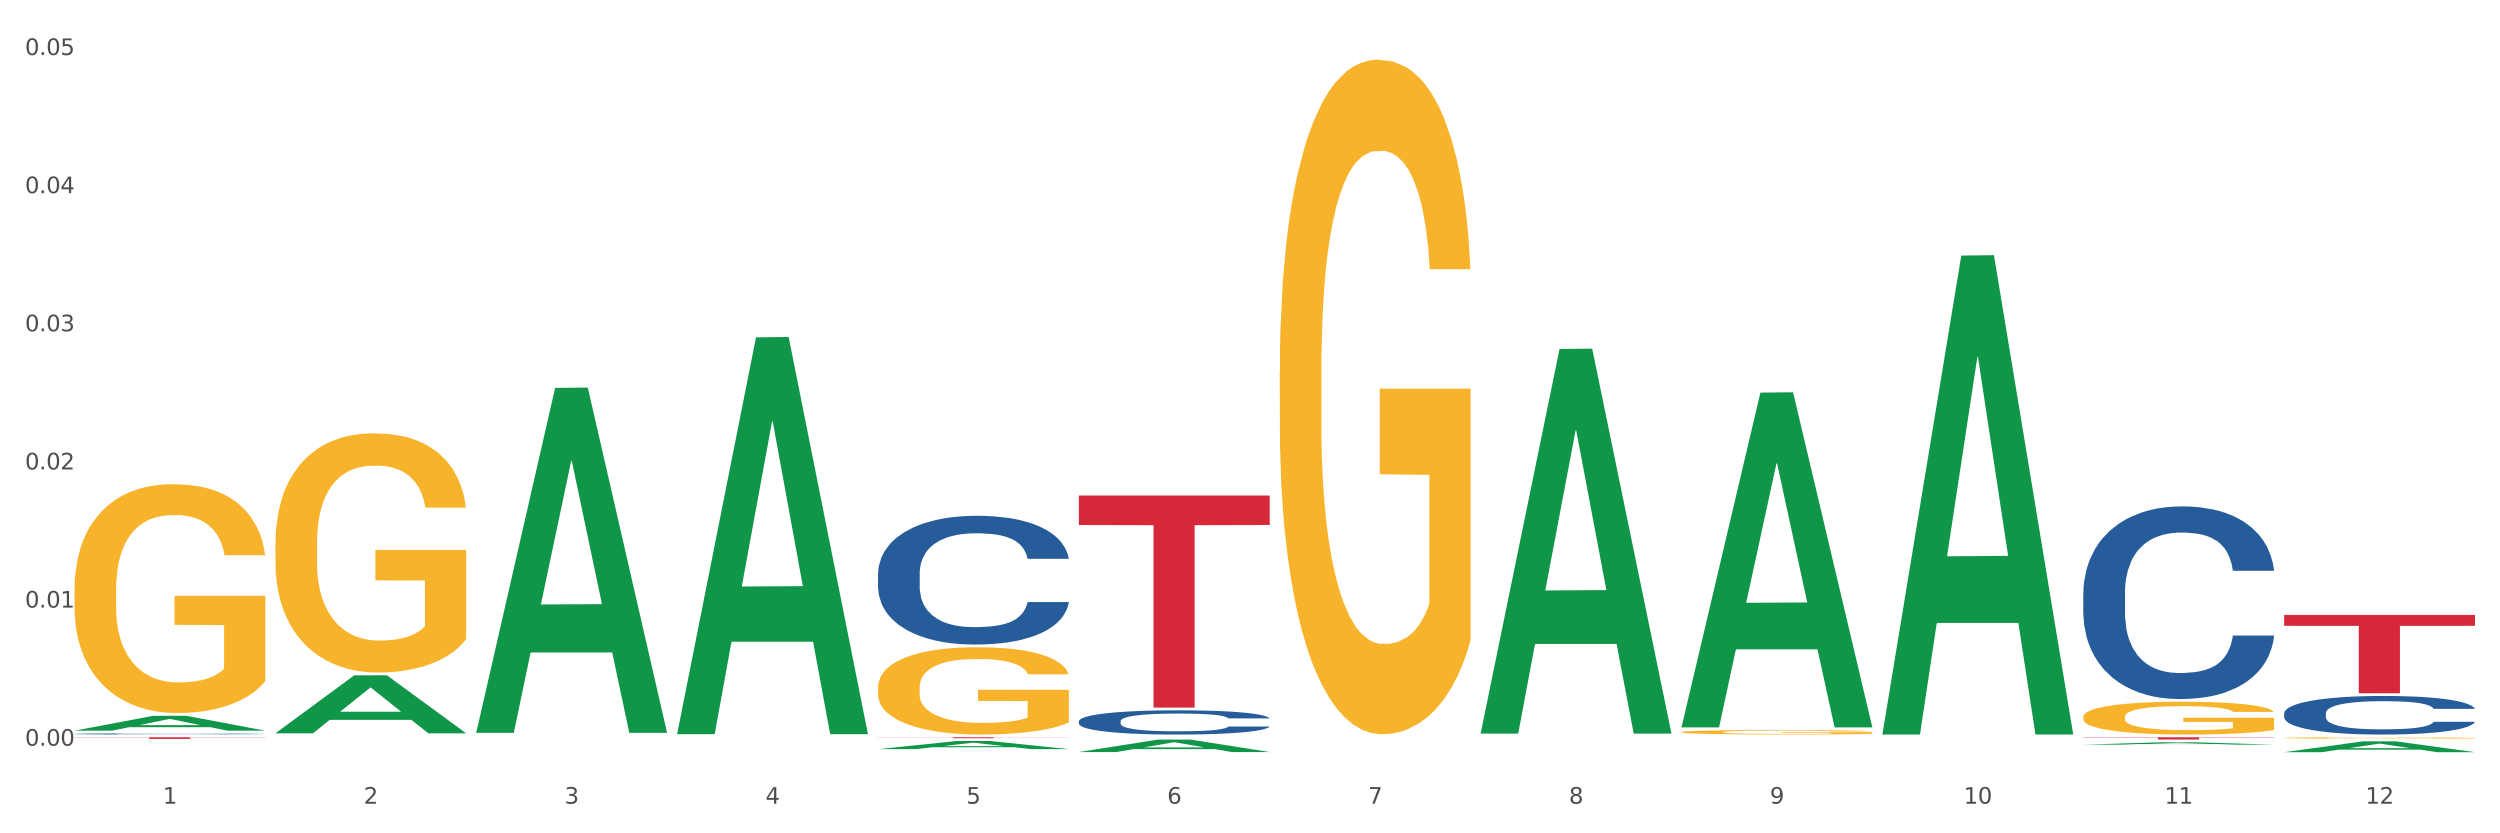
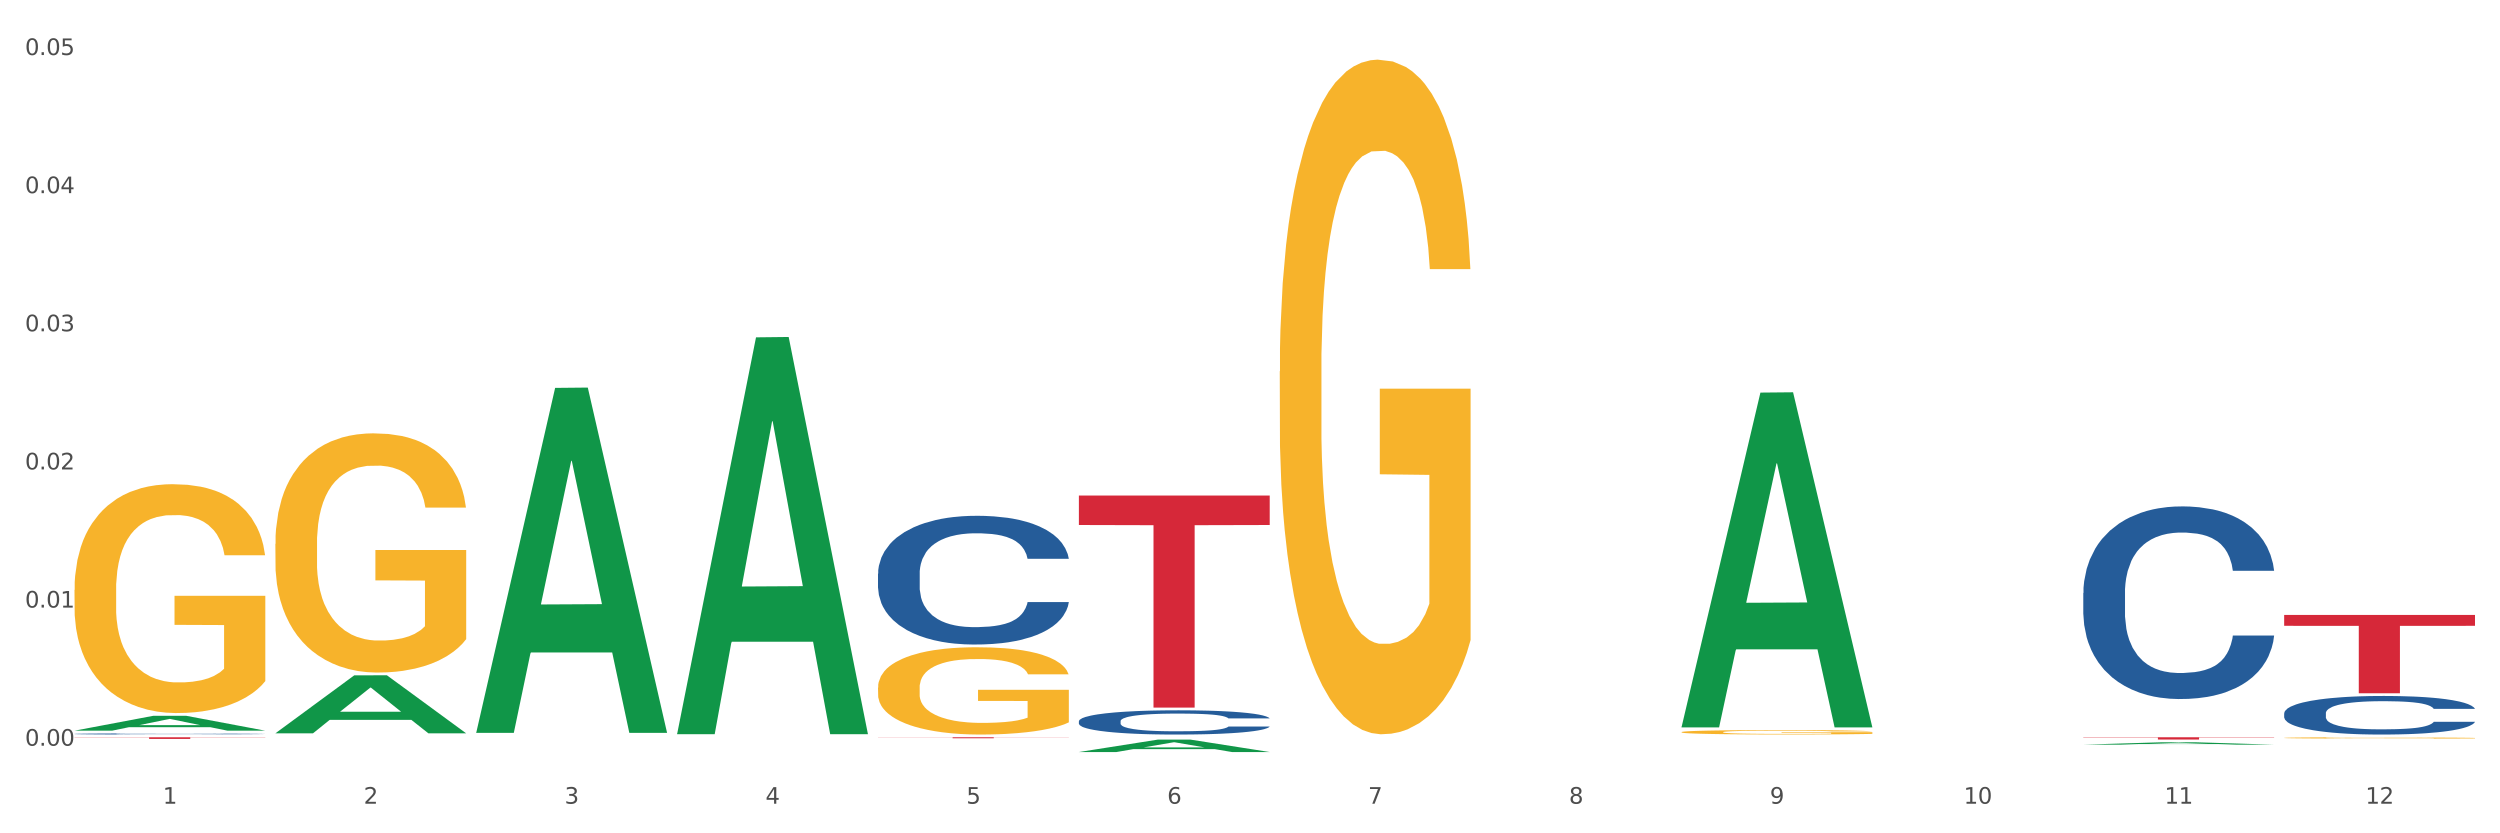
<svg xmlns="http://www.w3.org/2000/svg" xmlns:xlink="http://www.w3.org/1999/xlink" width="1080pt" height="360pt" viewBox="0 0 1080 360" version="1.1">
  <rect x="0" y="0" width="1080" height="360" fill="#333333" stroke="none" />
  <defs>
    <style type="text/css">*{stroke-linejoin: round; stroke-linecap: butt}</style>
  </defs>
  <g id="figure_1">
    <g id="patch_1">
      <path d="M 0 360  L 1080 360  L 1080 0  L 0 0  z " style="fill: #ffffff; stroke: #ffffff; stroke-linejoin: miter" />
    </g>
    <g id="axes_1">
      <g id="matplotlib.axis_1">
        <g id="xtick_1">
          <g id="text_1">
            <g style="fill: #4d4d4d" transform="translate(70.342 347.204) scale(0.096 -0.096)">
              <defs>
                <path id="DejaVuSans-31" d="M 794 531  L 1825 531  L 1825 4091  L 703 3866  L 703 4441  L 1819 4666  L 2450 4666  L 2450 531  L 3481 531  L 3481 0  L 794 0  L 794 531  z " transform="scale(0.016)" />
              </defs>
              <use xlink:href="#DejaVuSans-31" />
            </g>
          </g>
        </g>
        <g id="xtick_2">
          <g id="text_2">
            <g style="fill: #4d4d4d" transform="translate(157.122 347.204) scale(0.096 -0.096)">
              <defs>
                <path id="DejaVuSans-32" d="M 1228 531  L 3431 531  L 3431 0  L 469 0  L 469 531  Q 828 903 1448 1529  Q 2069 2156 2228 2338  Q 2531 2678 2651 2914  Q 2772 3150 2772 3378  Q 2772 3750 2511 3984  Q 2250 4219 1831 4219  Q 1534 4219 1204 4116  Q 875 4013 500 3803  L 500 4441  Q 881 4594 1212 4672  Q 1544 4750 1819 4750  Q 2544 4750 2975 4387  Q 3406 4025 3406 3419  Q 3406 3131 3298 2873  Q 3191 2616 2906 2266  Q 2828 2175 2409 1742  Q 1991 1309 1228 531  z " transform="scale(0.016)" />
              </defs>
              <use xlink:href="#DejaVuSans-32" />
            </g>
          </g>
        </g>
        <g id="xtick_3">
          <g id="text_3">
            <g style="fill: #4d4d4d" transform="translate(243.902 347.204) scale(0.096 -0.096)">
              <defs>
                <path id="DejaVuSans-33" d="M 2597 2516  Q 3050 2419 3304 2112  Q 3559 1806 3559 1356  Q 3559 666 3084 287  Q 2609 -91 1734 -91  Q 1441 -91 1130 -33  Q 819 25 488 141  L 488 750  Q 750 597 1062 519  Q 1375 441 1716 441  Q 2309 441 2620 675  Q 2931 909 2931 1356  Q 2931 1769 2642 2001  Q 2353 2234 1838 2234  L 1294 2234  L 1294 2753  L 1863 2753  Q 2328 2753 2575 2939  Q 2822 3125 2822 3475  Q 2822 3834 2567 4026  Q 2313 4219 1838 4219  Q 1578 4219 1281 4162  Q 984 4106 628 3988  L 628 4550  Q 988 4650 1302 4700  Q 1616 4750 1894 4750  Q 2613 4750 3031 4423  Q 3450 4097 3450 3541  Q 3450 3153 3228 2886  Q 3006 2619 2597 2516  z " transform="scale(0.016)" />
              </defs>
              <use xlink:href="#DejaVuSans-33" />
            </g>
          </g>
        </g>
        <g id="xtick_4">
          <g id="text_4">
            <g style="fill: #4d4d4d" transform="translate(330.683 347.204) scale(0.096 -0.096)">
              <defs>
                <path id="DejaVuSans-34" d="M 2419 4116  L 825 1625  L 2419 1625  L 2419 4116  z M 2253 4666  L 3047 4666  L 3047 1625  L 3713 1625  L 3713 1100  L 3047 1100  L 3047 0  L 2419 0  L 2419 1100  L 313 1100  L 313 1709  L 2253 4666  z " transform="scale(0.016)" />
              </defs>
              <use xlink:href="#DejaVuSans-34" />
            </g>
          </g>
        </g>
        <g id="xtick_5">
          <g id="text_5">
            <g style="fill: #4d4d4d" transform="translate(417.463 347.204) scale(0.096 -0.096)">
              <defs>
                <path id="DejaVuSans-35" d="M 691 4666  L 3169 4666  L 3169 4134  L 1269 4134  L 1269 2991  Q 1406 3038 1543 3061  Q 1681 3084 1819 3084  Q 2600 3084 3056 2656  Q 3513 2228 3513 1497  Q 3513 744 3044 326  Q 2575 -91 1722 -91  Q 1428 -91 1123 -41  Q 819 9 494 109  L 494 744  Q 775 591 1075 516  Q 1375 441 1709 441  Q 2250 441 2565 725  Q 2881 1009 2881 1497  Q 2881 1984 2565 2268  Q 2250 2553 1709 2553  Q 1456 2553 1204 2497  Q 953 2441 691 2322  L 691 4666  z " transform="scale(0.016)" />
              </defs>
              <use xlink:href="#DejaVuSans-35" />
            </g>
          </g>
        </g>
        <g id="xtick_6">
          <g id="text_6">
            <g style="fill: #4d4d4d" transform="translate(504.243 347.204) scale(0.096 -0.096)">
              <defs>
                <path id="DejaVuSans-36" d="M 2113 2584  Q 1688 2584 1439 2293  Q 1191 2003 1191 1497  Q 1191 994 1439 701  Q 1688 409 2113 409  Q 2538 409 2786 701  Q 3034 994 3034 1497  Q 3034 2003 2786 2293  Q 2538 2584 2113 2584  z M 3366 4563  L 3366 3988  Q 3128 4100 2886 4159  Q 2644 4219 2406 4219  Q 1781 4219 1451 3797  Q 1122 3375 1075 2522  Q 1259 2794 1537 2939  Q 1816 3084 2150 3084  Q 2853 3084 3261 2657  Q 3669 2231 3669 1497  Q 3669 778 3244 343  Q 2819 -91 2113 -91  Q 1303 -91 875 529  Q 447 1150 447 2328  Q 447 3434 972 4092  Q 1497 4750 2381 4750  Q 2619 4750 2861 4703  Q 3103 4656 3366 4563  z " transform="scale(0.016)" />
              </defs>
              <use xlink:href="#DejaVuSans-36" />
            </g>
          </g>
        </g>
        <g id="xtick_7">
          <g id="text_7">
            <g style="fill: #4d4d4d" transform="translate(591.024 347.204) scale(0.096 -0.096)">
              <defs>
                <path id="DejaVuSans-37" d="M 525 4666  L 3525 4666  L 3525 4397  L 1831 0  L 1172 0  L 2766 4134  L 525 4134  L 525 4666  z " transform="scale(0.016)" />
              </defs>
              <use xlink:href="#DejaVuSans-37" />
            </g>
          </g>
        </g>
        <g id="xtick_8">
          <g id="text_8">
            <g style="fill: #4d4d4d" transform="translate(677.804 347.204) scale(0.096 -0.096)">
              <defs>
                <path id="DejaVuSans-38" d="M 2034 2216  Q 1584 2216 1326 1975  Q 1069 1734 1069 1313  Q 1069 891 1326 650  Q 1584 409 2034 409  Q 2484 409 2743 651  Q 3003 894 3003 1313  Q 3003 1734 2745 1975  Q 2488 2216 2034 2216  z M 1403 2484  Q 997 2584 770 2862  Q 544 3141 544 3541  Q 544 4100 942 4425  Q 1341 4750 2034 4750  Q 2731 4750 3128 4425  Q 3525 4100 3525 3541  Q 3525 3141 3298 2862  Q 3072 2584 2669 2484  Q 3125 2378 3379 2068  Q 3634 1759 3634 1313  Q 3634 634 3220 271  Q 2806 -91 2034 -91  Q 1263 -91 848 271  Q 434 634 434 1313  Q 434 1759 690 2068  Q 947 2378 1403 2484  z M 1172 3481  Q 1172 3119 1398 2916  Q 1625 2713 2034 2713  Q 2441 2713 2670 2916  Q 2900 3119 2900 3481  Q 2900 3844 2670 4047  Q 2441 4250 2034 4250  Q 1625 4250 1398 4047  Q 1172 3844 1172 3481  z " transform="scale(0.016)" />
              </defs>
              <use xlink:href="#DejaVuSans-38" />
            </g>
          </g>
        </g>
        <g id="xtick_9">
          <g id="text_9">
            <g style="fill: #4d4d4d" transform="translate(764.584 347.204) scale(0.096 -0.096)">
              <defs>
                <path id="DejaVuSans-39" d="M 703 97  L 703 672  Q 941 559 1184 500  Q 1428 441 1663 441  Q 2288 441 2617 861  Q 2947 1281 2994 2138  Q 2813 1869 2534 1725  Q 2256 1581 1919 1581  Q 1219 1581 811 2004  Q 403 2428 403 3163  Q 403 3881 828 4315  Q 1253 4750 1959 4750  Q 2769 4750 3195 4129  Q 3622 3509 3622 2328  Q 3622 1225 3098 567  Q 2575 -91 1691 -91  Q 1453 -91 1209 -44  Q 966 3 703 97  z M 1959 2075  Q 2384 2075 2632 2365  Q 2881 2656 2881 3163  Q 2881 3666 2632 3958  Q 2384 4250 1959 4250  Q 1534 4250 1286 3958  Q 1038 3666 1038 3163  Q 1038 2656 1286 2365  Q 1534 2075 1959 2075  z " transform="scale(0.016)" />
              </defs>
              <use xlink:href="#DejaVuSans-39" />
            </g>
          </g>
        </g>
        <g id="xtick_10">
          <g id="text_10">
            <g style="fill: #4d4d4d" transform="translate(848.311 347.204) scale(0.096 -0.096)">
              <defs>
                <path id="DejaVuSans-30" d="M 2034 4250  Q 1547 4250 1301 3770  Q 1056 3291 1056 2328  Q 1056 1369 1301 889  Q 1547 409 2034 409  Q 2525 409 2770 889  Q 3016 1369 3016 2328  Q 3016 3291 2770 3770  Q 2525 4250 2034 4250  z M 2034 4750  Q 2819 4750 3233 4129  Q 3647 3509 3647 2328  Q 3647 1150 3233 529  Q 2819 -91 2034 -91  Q 1250 -91 836 529  Q 422 1150 422 2328  Q 422 3509 836 4129  Q 1250 4750 2034 4750  z " transform="scale(0.016)" />
              </defs>
              <use xlink:href="#DejaVuSans-31" />
              <use xlink:href="#DejaVuSans-30" transform="translate(63.623 0)" />
            </g>
          </g>
        </g>
        <g id="xtick_11">
          <g id="text_11">
            <g style="fill: #4d4d4d" transform="translate(935.091 347.204) scale(0.096 -0.096)">
              <use xlink:href="#DejaVuSans-31" />
              <use xlink:href="#DejaVuSans-31" transform="translate(63.623 0)" />
            </g>
          </g>
        </g>
        <g id="xtick_12">
          <g id="text_12">
            <g style="fill: #4d4d4d" transform="translate(1021.871 347.204) scale(0.096 -0.096)">
              <use xlink:href="#DejaVuSans-31" />
              <use xlink:href="#DejaVuSans-32" transform="translate(63.623 0)" />
            </g>
          </g>
        </g>
        <g id="xtick_13" />
        <g id="xtick_14" />
        <g id="xtick_15" />
        <g id="xtick_16" />
        <g id="xtick_17" />
        <g id="xtick_18" />
        <g id="xtick_19" />
        <g id="xtick_20" />
        <g id="xtick_21" />
        <g id="xtick_22" />
        <g id="xtick_23" />
      </g>
      <g id="matplotlib.axis_2">
        <g id="ytick_1">
          <g id="text_13">
            <g style="fill: #4d4d4d" transform="translate(10.8 322.146) scale(0.096 -0.096)">
              <defs>
                <path id="DejaVuSans-2e" d="M 684 794  L 1344 794  L 1344 0  L 684 0  L 684 794  z " transform="scale(0.016)" />
              </defs>
              <use xlink:href="#DejaVuSans-30" />
              <use xlink:href="#DejaVuSans-2e" transform="translate(63.623 0)" />
              <use xlink:href="#DejaVuSans-30" transform="translate(95.41 0)" />
              <use xlink:href="#DejaVuSans-30" transform="translate(159.033 0)" />
            </g>
          </g>
        </g>
        <g id="ytick_2">
          <g id="text_14">
            <g style="fill: #4d4d4d" transform="translate(10.8 262.471) scale(0.096 -0.096)">
              <use xlink:href="#DejaVuSans-30" />
              <use xlink:href="#DejaVuSans-2e" transform="translate(63.623 0)" />
              <use xlink:href="#DejaVuSans-30" transform="translate(95.41 0)" />
              <use xlink:href="#DejaVuSans-31" transform="translate(159.033 0)" />
            </g>
          </g>
        </g>
        <g id="ytick_3">
          <g id="text_15">
            <g style="fill: #4d4d4d" transform="translate(10.8 202.797) scale(0.096 -0.096)">
              <use xlink:href="#DejaVuSans-30" />
              <use xlink:href="#DejaVuSans-2e" transform="translate(63.623 0)" />
              <use xlink:href="#DejaVuSans-30" transform="translate(95.41 0)" />
              <use xlink:href="#DejaVuSans-32" transform="translate(159.033 0)" />
            </g>
          </g>
        </g>
        <g id="ytick_4">
          <g id="text_16">
            <g style="fill: #4d4d4d" transform="translate(10.8 143.122) scale(0.096 -0.096)">
              <use xlink:href="#DejaVuSans-30" />
              <use xlink:href="#DejaVuSans-2e" transform="translate(63.623 0)" />
              <use xlink:href="#DejaVuSans-30" transform="translate(95.41 0)" />
              <use xlink:href="#DejaVuSans-33" transform="translate(159.033 0)" />
            </g>
          </g>
        </g>
        <g id="ytick_5">
          <g id="text_17">
            <g style="fill: #4d4d4d" transform="translate(10.8 83.447) scale(0.096 -0.096)">
              <use xlink:href="#DejaVuSans-30" />
              <use xlink:href="#DejaVuSans-2e" transform="translate(63.623 0)" />
              <use xlink:href="#DejaVuSans-30" transform="translate(95.41 0)" />
              <use xlink:href="#DejaVuSans-34" transform="translate(159.033 0)" />
            </g>
          </g>
        </g>
        <g id="ytick_6">
          <g id="text_18">
            <g style="fill: #4d4d4d" transform="translate(10.8 23.773) scale(0.096 -0.096)">
              <use xlink:href="#DejaVuSans-30" />
              <use xlink:href="#DejaVuSans-2e" transform="translate(63.623 0)" />
              <use xlink:href="#DejaVuSans-30" transform="translate(95.41 0)" />
              <use xlink:href="#DejaVuSans-35" transform="translate(159.033 0)" />
            </g>
          </g>
        </g>
        <g id="ytick_7" />
        <g id="ytick_8" />
        <g id="ytick_9" />
        <g id="ytick_10" />
        <g id="ytick_11" />
      </g>
      <g id="PolyCollection_1">
        <path d="M 32.175 315.645  L 32.26 315.639  L 66.256 309.219  L 80.365 309.213  L 114.616 315.657  L 98.298 315.657  L 90.904 314.156  L 55.803 314.156  L 55.548 314.18  L 48.408 315.657  L 32.175 315.657  L 32.175 315.645  L 60.222 313.261  L 86.484 313.255  L 73.481 310.586  L 73.311 310.574  L 73.141 310.592  L 60.137 313.255  L 60.222 313.261  L 32.175 315.645  z " clip-path="url(#p85634b91c9)" style="fill: #109648" />
        <path d="M 466.077 311.557  L 466.174 311.548  L 466.174 311.28  L 466.466 310.916  L 467.538 310.246  L 468.903 309.739  L 471.241 309.146  L 472.508 308.897  L 474.165 308.619  L 477.576 308.17  L 481.474 307.787  L 484.202 307.576  L 486.248 307.442  L 490.829 307.203  L 493.46 307.098  L 496.188 307.012  L 498.527 306.954  L 502.425 306.887  L 505.543 306.859  L 509.149 306.849  L 512.17 306.859  L 516.165 306.897  L 522.012 307.012  L 524.253 307.079  L 527.274 307.194  L 530.393 307.347  L 532.926 307.5  L 535.85 307.72  L 538.871 308.007  L 541.794 308.371  L 543.84 308.705  L 545.497 309.06  L 546.959 309.49  L 548.031 309.959  L 548.518 310.351  L 530.685 310.351  L 530.198 309.997  L 529.223 309.615  L 528.249 309.356  L 527.177 309.146  L 525.52 308.906  L 524.058 308.753  L 521.622 308.572  L 519.381 308.457  L 517.529 308.39  L 515.288 308.332  L 510.513 308.275  L 507.102 308.275  L 504.959 308.294  L 502.327 308.342  L 500.086 308.409  L 497.455 308.524  L 495.409 308.648  L 493.362 308.811  L 492.193 308.926  L 490.439 309.136  L 489.269 309.308  L 487.71 309.605  L 486.833 309.816  L 485.274 310.361  L 484.592 310.763  L 484.3 311.04  L 484.105 311.347  L 484.105 312.84  L 484.689 313.509  L 485.177 313.796  L 485.956 314.122  L 487.418 314.543  L 489.562 314.954  L 491.803 315.251  L 493.655 315.433  L 495.409 315.567  L 497.163 315.672  L 499.307 315.768  L 501.061 315.825  L 503.692 315.883  L 506.81 315.911  L 509.246 315.911  L 514.216 315.864  L 516.457 315.816  L 518.601 315.749  L 520.94 315.643  L 522.792 315.529  L 523.864 315.442  L 525.618 315.261  L 526.982 315.069  L 528.151 314.849  L 528.931 314.658  L 529.808 314.371  L 530.49 314.045  L 530.685 313.873  L 548.518 313.873  L 548.128 314.218  L 547.446 314.552  L 546.082 315.002  L 545.01 315.261  L 543.353 315.576  L 541.599 315.844  L 539.163 316.141  L 536.922 316.361  L 534.583 316.553  L 532.049 316.725  L 527.469 316.964  L 525.813 317.031  L 522.304 317.146  L 519.576 317.213  L 515.58 317.28  L 511.488 317.318  L 507.2 317.328  L 503.399 317.309  L 499.209 317.251  L 496.578 317.194  L 493.655 317.108  L 490.244 316.974  L 487.028 316.811  L 484.007 316.62  L 481.181 316.399  L 478.55 316.151  L 475.139 315.739  L 472.606 315.337  L 470.754 314.964  L 469.487 314.648  L 468.221 314.246  L 467.538 313.969  L 466.466 313.299  L 466.077 312.677  L 466.077 311.557  z " clip-path="url(#p85634b91c9)" style="fill: #255c99" />
        <path d="M 899.978 256.155  L 900.076 256.079  L 900.076 253.951  L 900.368 251.063  L 901.44 245.742  L 902.804 241.714  L 905.143 237.001  L 906.41 235.025  L 908.067 232.821  L 911.477 229.249  L 915.375 226.208  L 918.104 224.536  L 920.15 223.472  L 924.73 221.572  L 927.361 220.736  L 930.09 220.052  L 932.429 219.596  L 936.327 219.064  L 939.445 218.836  L 943.051 218.76  L 946.071 218.836  L 950.067 219.14  L 955.914 220.052  L 958.155 220.584  L 961.176 221.496  L 964.294 222.712  L 966.828 223.928  L 969.751 225.676  L 972.772 227.957  L 975.696 230.845  L 977.742 233.505  L 979.399 236.317  L 980.86 239.738  L 981.932 243.462  L 982.42 246.578  L 964.587 246.578  L 964.099 243.766  L 963.125 240.726  L 962.15 238.674  L 961.078 237.001  L 959.422 235.101  L 957.96 233.885  L 955.524 232.441  L 953.283 231.529  L 951.431 230.997  L 949.19 230.541  L 944.415 230.085  L 941.004 230.085  L 938.86 230.237  L 936.229 230.617  L 933.988 231.149  L 931.357 232.061  L 929.31 233.049  L 927.264 234.341  L 926.095 235.253  L 924.34 236.925  L 923.171 238.294  L 921.612 240.65  L 920.735 242.322  L 919.176 246.654  L 918.494 249.847  L 918.201 252.051  L 918.006 254.483  L 918.006 266.34  L 918.591 271.661  L 919.078 273.941  L 919.858 276.525  L 921.32 279.869  L 923.463 283.138  L 925.705 285.494  L 927.556 286.938  L 929.31 288.002  L 931.064 288.838  L 933.208 289.598  L 934.962 290.054  L 937.593 290.51  L 940.712 290.738  L 943.148 290.738  L 948.118 290.358  L 950.359 289.978  L 952.503 289.446  L 954.842 288.61  L 956.693 287.698  L 957.765 287.014  L 959.519 285.57  L 960.884 284.05  L 962.053 282.302  L 962.833 280.781  L 963.71 278.501  L 964.392 275.917  L 964.587 274.549  L 982.42 274.549  L 982.03 277.285  L 981.348 279.945  L 979.983 283.518  L 978.912 285.57  L 977.255 288.078  L 975.501 290.206  L 973.065 292.563  L 970.823 294.311  L 968.485 295.831  L 965.951 297.199  L 961.371 299.099  L 959.714 299.631  L 956.206 300.543  L 953.477 301.075  L 949.482 301.607  L 945.389 301.911  L 941.102 301.987  L 937.301 301.835  L 933.111 301.379  L 930.48 300.923  L 927.556 300.239  L 924.146 299.175  L 920.93 297.883  L 917.909 296.363  L 915.083 294.615  L 912.452 292.639  L 909.041 289.37  L 906.507 286.178  L 904.656 283.214  L 903.389 280.705  L 902.122 277.513  L 901.44 275.309  L 900.368 269.988  L 899.978 265.048  L 899.978 256.155  z " clip-path="url(#p85634b91c9)" style="fill: #255c99" />
        <path d="M 986.759 308.146  L 986.856 308.131  L 986.856 307.705  L 987.148 307.126  L 988.22 306.06  L 989.585 305.253  L 991.923 304.309  L 993.19 303.913  L 994.847 303.472  L 998.258 302.756  L 1002.156 302.147  L 1004.884 301.812  L 1006.93 301.599  L 1011.511 301.218  L 1014.142 301.051  L 1016.87 300.914  L 1019.209 300.822  L 1023.107 300.716  L 1026.225 300.67  L 1029.831 300.655  L 1032.852 300.67  L 1036.847 300.731  L 1042.694 300.914  L 1044.935 301.02  L 1047.956 301.203  L 1051.075 301.447  L 1053.608 301.69  L 1056.532 302.041  L 1059.553 302.497  L 1062.476 303.076  L 1064.522 303.609  L 1066.179 304.172  L 1067.641 304.857  L 1068.713 305.603  L 1069.2 306.228  L 1051.367 306.228  L 1050.88 305.664  L 1049.905 305.055  L 1048.931 304.644  L 1047.859 304.309  L 1046.202 303.929  L 1044.74 303.685  L 1042.304 303.396  L 1040.063 303.213  L 1038.211 303.106  L 1035.97 303.015  L 1031.195 302.924  L 1027.784 302.924  L 1025.641 302.954  L 1023.009 303.03  L 1020.768 303.137  L 1018.137 303.32  L 1016.091 303.518  L 1014.044 303.776  L 1012.875 303.959  L 1011.121 304.294  L 1009.951 304.568  L 1008.392 305.04  L 1007.515 305.375  L 1005.956 306.243  L 1005.274 306.882  L 1004.982 307.324  L 1004.787 307.811  L 1004.787 310.187  L 1005.371 311.252  L 1005.859 311.709  L 1006.638 312.227  L 1008.1 312.897  L 1010.244 313.552  L 1012.485 314.024  L 1014.337 314.313  L 1016.091 314.526  L 1017.845 314.694  L 1019.989 314.846  L 1021.743 314.937  L 1024.374 315.029  L 1027.492 315.074  L 1029.928 315.074  L 1034.898 314.998  L 1037.139 314.922  L 1039.283 314.815  L 1041.622 314.648  L 1043.474 314.465  L 1044.546 314.328  L 1046.3 314.039  L 1047.664 313.734  L 1048.833 313.384  L 1049.613 313.08  L 1050.49 312.623  L 1051.172 312.105  L 1051.367 311.831  L 1069.2 311.831  L 1068.81 312.379  L 1068.128 312.912  L 1066.764 313.628  L 1065.692 314.039  L 1064.035 314.541  L 1062.281 314.968  L 1059.845 315.44  L 1057.604 315.79  L 1055.265 316.094  L 1052.731 316.368  L 1048.151 316.749  L 1046.495 316.856  L 1042.986 317.038  L 1040.258 317.145  L 1036.262 317.252  L 1032.17 317.312  L 1027.882 317.328  L 1024.081 317.297  L 1019.891 317.206  L 1017.26 317.114  L 1014.337 316.977  L 1010.926 316.764  L 1007.71 316.505  L 1004.689 316.201  L 1001.863 315.851  L 999.232 315.455  L 995.821 314.8  L 993.288 314.161  L 991.436 313.567  L 990.169 313.064  L 988.903 312.425  L 988.22 311.983  L 987.148 310.917  L 986.759 309.928  L 986.759 308.146  z " clip-path="url(#p85634b91c9)" style="fill: #255c99" />
        <path d="M 32.175 254.856  L 32.272 254.766  L 32.272 251.515  L 32.467 248.716  L 33.44 241.943  L 34.9 236.345  L 35.971 233.365  L 37.042 230.927  L 38.307 228.489  L 39.864 225.96  L 42.687 222.258  L 44.439 220.362  L 46.58 218.375  L 50.474 215.486  L 53.296 213.86  L 56.216 212.506  L 60.986 210.881  L 64.1 210.158  L 67.41 209.616  L 71.4 209.255  L 74.418 209.165  L 81.036 209.436  L 86.682 210.249  L 89.407 210.881  L 92.911 211.964  L 94.76 212.687  L 97.778 214.131  L 100.892 216.028  L 103.034 217.653  L 106.246 220.723  L 108.679 223.793  L 110.918 227.586  L 112.086 230.205  L 112.962 232.643  L 113.74 235.442  L 114.519 239.866  L 96.999 239.866  L 96.318 236.706  L 95.247 233.726  L 93.69 230.837  L 92.327 229.031  L 89.991 226.773  L 87.85 225.328  L 85.611 224.245  L 82.886 223.342  L 80.744 222.89  L 77.727 222.529  L 71.79 222.619  L 67.799 223.342  L 65.074 224.245  L 63.322 225.057  L 61.764 225.96  L 60.012 227.225  L 57.968 229.121  L 56.508 230.837  L 55.048 233.004  L 53.88 235.171  L 52.81 237.699  L 51.934 240.408  L 51.252 243.207  L 50.668 246.639  L 50.182 252.328  L 50.182 264.699  L 50.376 267.498  L 50.863 271.2  L 51.447 273.999  L 52.42 277.34  L 53.296 279.598  L 54.951 282.849  L 56.8 285.558  L 58.26 287.273  L 59.72 288.718  L 62.251 290.705  L 65.074 292.33  L 67.507 293.323  L 70.816 294.226  L 73.055 294.587  L 75.002 294.768  L 79.771 294.768  L 83.178 294.497  L 86.974 293.865  L 89.894 293.052  L 92.327 292.059  L 95.052 290.434  L 96.804 288.899  L 96.804 270.026  L 75.391 269.936  L 75.391 257.384  L 114.616 257.384  L 114.616 294.226  L 112.962 296.122  L 111.112 297.838  L 109.166 299.373  L 106.246 301.269  L 102.742 303.075  L 99.627 304.34  L 96.318 305.423  L 92.424 306.416  L 87.363 307.319  L 84.248 307.681  L 80.355 307.952  L 75.78 308.042  L 71.79 307.861  L 67.896 307.41  L 63.808 306.597  L 59.818 305.423  L 56.8 304.249  L 53.783 302.805  L 50.571 300.908  L 48.04 299.102  L 46.094 297.477  L 43.952 295.4  L 41.616 292.691  L 39.864 290.253  L 38.307 287.725  L 36.652 284.474  L 35.484 281.675  L 34.316 278.153  L 33.635 275.534  L 32.856 271.471  L 32.272 265.782  L 32.175 254.856  z " clip-path="url(#p85634b91c9)" style="fill: #f7b32b" />
        <path d="M 118.955 234.957  L 119.053 234.862  L 119.053 231.465  L 119.247 228.539  L 120.221 221.46  L 121.681 215.608  L 122.751 212.493  L 123.822 209.945  L 125.087 207.397  L 126.645 204.754  L 129.467 200.884  L 131.219 198.902  L 133.361 196.826  L 137.254 193.806  L 140.077 192.107  L 142.997 190.691  L 147.766 188.992  L 150.881 188.237  L 154.19 187.671  L 158.181 187.293  L 161.198 187.199  L 167.817 187.482  L 173.462 188.331  L 176.187 188.992  L 179.691 190.125  L 181.541 190.88  L 184.558 192.39  L 187.673 194.372  L 189.814 196.071  L 193.026 199.28  L 195.459 202.489  L 197.698 206.453  L 198.866 209.19  L 199.742 211.738  L 200.521 214.664  L 201.299 219.289  L 183.779 219.289  L 183.098 215.986  L 182.027 212.871  L 180.47 209.851  L 179.107 207.963  L 176.771 205.604  L 174.63 204.093  L 172.391 202.961  L 169.666 202.017  L 167.525 201.545  L 164.507 201.167  L 158.57 201.262  L 154.579 202.017  L 151.854 202.961  L 150.102 203.81  L 148.545 204.754  L 146.793 206.075  L 144.749 208.057  L 143.289 209.851  L 141.829 212.116  L 140.661 214.381  L 139.59 217.024  L 138.714 219.855  L 138.033 222.781  L 137.449 226.368  L 136.962 232.314  L 136.962 245.244  L 137.157 248.17  L 137.643 252.04  L 138.227 254.966  L 139.201 258.458  L 140.077 260.818  L 141.731 264.215  L 143.581 267.047  L 145.041 268.84  L 146.501 270.35  L 149.031 272.427  L 151.854 274.126  L 154.287 275.164  L 157.597 276.108  L 159.835 276.485  L 161.782 276.674  L 166.551 276.674  L 169.958 276.391  L 173.754 275.73  L 176.674 274.881  L 179.107 273.843  L 181.833 272.144  L 183.585 270.539  L 183.585 250.813  L 162.171 250.719  L 162.171 237.599  L 201.397 237.599  L 201.397 276.108  L 199.742 278.09  L 197.893 279.883  L 195.946 281.488  L 193.026 283.47  L 189.522 285.357  L 186.407 286.679  L 183.098 287.811  L 179.205 288.85  L 174.143 289.793  L 171.029 290.171  L 167.135 290.454  L 162.561 290.548  L 158.57 290.36  L 154.677 289.888  L 150.589 289.038  L 146.598 287.811  L 143.581 286.584  L 140.563 285.074  L 137.351 283.092  L 134.821 281.204  L 132.874 279.506  L 130.733 277.335  L 128.397 274.503  L 126.645 271.955  L 125.087 269.312  L 123.433 265.914  L 122.265 262.989  L 121.097 259.308  L 120.415 256.57  L 119.637 252.323  L 119.053 246.377  L 118.955 234.957  z " clip-path="url(#p85634b91c9)" style="fill: #f7b32b" />
        <path d="M 379.296 297.041  L 379.394 297.006  L 379.394 295.766  L 379.588 294.699  L 380.562 292.116  L 382.022 289.98  L 383.092 288.843  L 384.163 287.913  L 385.428 286.984  L 386.986 286.019  L 389.808 284.607  L 391.56 283.884  L 393.702 283.126  L 397.595 282.024  L 400.418 281.404  L 403.338 280.887  L 408.107 280.267  L 411.222 279.992  L 414.531 279.785  L 418.522 279.647  L 421.539 279.613  L 428.158 279.716  L 433.803 280.026  L 436.528 280.267  L 440.032 280.68  L 441.882 280.956  L 444.899 281.507  L 448.014 282.23  L 450.155 282.85  L 453.367 284.021  L 455.8 285.192  L 458.039 286.639  L 459.207 287.638  L 460.083 288.568  L 460.862 289.636  L 461.64 291.323  L 444.12 291.323  L 443.439 290.118  L 442.368 288.981  L 440.811 287.879  L 439.448 287.19  L 437.112 286.329  L 434.971 285.778  L 432.732 285.365  L 430.007 285.02  L 427.866 284.848  L 424.848 284.71  L 418.911 284.745  L 414.92 285.02  L 412.195 285.365  L 410.443 285.675  L 408.886 286.019  L 407.134 286.501  L 405.09 287.225  L 403.63 287.879  L 402.17 288.706  L 401.002 289.532  L 399.931 290.497  L 399.055 291.53  L 398.374 292.598  L 397.79 293.907  L 397.303 296.076  L 397.303 300.795  L 397.498 301.863  L 397.984 303.275  L 398.568 304.343  L 399.542 305.617  L 400.418 306.478  L 402.072 307.718  L 403.922 308.751  L 405.382 309.406  L 406.842 309.957  L 409.372 310.715  L 412.195 311.335  L 414.628 311.713  L 417.938 312.058  L 420.176 312.196  L 422.123 312.265  L 426.892 312.265  L 430.299 312.161  L 434.095 311.92  L 437.015 311.61  L 439.448 311.231  L 442.174 310.611  L 443.926 310.026  L 443.926 302.827  L 422.512 302.793  L 422.512 298.005  L 461.738 298.005  L 461.738 312.058  L 460.083 312.781  L 458.234 313.436  L 456.287 314.021  L 453.367 314.744  L 449.863 315.433  L 446.748 315.916  L 443.439 316.329  L 439.546 316.708  L 434.484 317.052  L 431.37 317.19  L 427.476 317.293  L 422.902 317.328  L 418.911 317.259  L 415.018 317.087  L 410.93 316.777  L 406.939 316.329  L 403.922 315.881  L 400.904 315.33  L 397.692 314.607  L 395.162 313.918  L 393.215 313.298  L 391.074 312.506  L 388.738 311.472  L 386.986 310.542  L 385.428 309.578  L 383.774 308.338  L 382.606 307.27  L 381.438 305.927  L 380.756 304.928  L 379.978 303.378  L 379.394 301.208  L 379.296 297.041  z " clip-path="url(#p85634b91c9)" style="fill: #f7b32b" />
        <path d="M 552.857 160.44  L 552.954 160.173  L 552.954 150.591  L 553.149 142.34  L 554.122 122.378  L 555.582 105.876  L 556.653 97.092  L 557.724 89.906  L 558.989 82.719  L 560.546 75.266  L 563.369 64.354  L 565.121 58.764  L 567.262 52.908  L 571.156 44.391  L 573.978 39.6  L 576.898 35.608  L 581.668 30.817  L 584.782 28.687  L 588.092 27.09  L 592.082 26.026  L 595.1 25.759  L 601.718 26.558  L 607.364 28.953  L 610.089 30.817  L 613.593 34.011  L 615.442 36.14  L 618.46 40.399  L 621.574 45.988  L 623.716 50.779  L 626.928 59.829  L 629.361 68.878  L 631.6 80.057  L 632.768 87.776  L 633.644 94.963  L 634.422 103.214  L 635.201 116.256  L 617.681 116.256  L 617 106.94  L 615.929 98.157  L 614.372 89.639  L 613.009 84.316  L 610.673 77.662  L 608.532 73.403  L 606.293 70.209  L 603.568 67.548  L 601.426 66.217  L 598.409 65.152  L 592.472 65.418  L 588.481 67.548  L 585.756 70.209  L 584.004 72.605  L 582.446 75.266  L 580.694 78.993  L 578.65 84.582  L 577.19 89.639  L 575.73 96.027  L 574.562 102.415  L 573.492 109.868  L 572.616 117.853  L 571.934 126.104  L 571.35 136.218  L 570.864 152.987  L 570.864 189.452  L 571.058 197.703  L 571.545 208.616  L 572.129 216.867  L 573.102 226.715  L 573.978 233.369  L 575.633 242.951  L 577.482 250.936  L 578.942 255.993  L 580.402 260.252  L 582.933 266.108  L 585.756 270.899  L 588.189 273.826  L 591.498 276.488  L 593.737 277.553  L 595.684 278.085  L 600.453 278.085  L 603.86 277.287  L 607.656 275.423  L 610.576 273.028  L 613.009 270.1  L 615.734 265.309  L 617.486 260.784  L 617.486 205.155  L 596.073 204.889  L 596.073 167.892  L 635.298 167.892  L 635.298 276.488  L 633.644 282.078  L 631.794 287.135  L 629.848 291.659  L 626.928 297.249  L 623.424 302.572  L 620.309 306.299  L 617 309.493  L 613.106 312.42  L 608.045 315.082  L 604.93 316.147  L 601.037 316.945  L 596.462 317.211  L 592.472 316.679  L 588.578 315.348  L 584.49 312.953  L 580.5 309.493  L 577.482 306.032  L 574.465 301.774  L 571.253 296.184  L 568.722 290.861  L 566.776 286.07  L 564.634 279.948  L 562.298 271.963  L 560.546 264.777  L 558.989 257.324  L 557.334 247.742  L 556.166 239.491  L 554.998 229.11  L 554.317 221.392  L 553.538 209.414  L 552.954 192.646  L 552.857 160.44  z " clip-path="url(#p85634b91c9)" style="fill: #f7b32b" />
        <path d="M 726.418 316.274  L 726.515 316.272  L 726.515 316.21  L 726.71 316.156  L 727.683 316.026  L 729.143 315.918  L 730.214 315.861  L 731.284 315.814  L 732.55 315.767  L 734.107 315.718  L 736.93 315.647  L 738.682 315.611  L 740.823 315.573  L 744.716 315.517  L 747.539 315.486  L 750.459 315.46  L 755.228 315.428  L 758.343 315.415  L 761.652 315.404  L 765.643 315.397  L 768.66 315.395  L 775.279 315.401  L 780.924 315.416  L 783.65 315.428  L 787.154 315.449  L 789.003 315.463  L 792.02 315.491  L 795.135 315.527  L 797.276 315.559  L 800.488 315.618  L 802.922 315.677  L 805.16 315.75  L 806.328 315.8  L 807.204 315.847  L 807.983 315.901  L 808.762 315.986  L 791.242 315.986  L 790.56 315.925  L 789.49 315.868  L 787.932 315.812  L 786.57 315.777  L 784.234 315.734  L 782.092 315.706  L 779.854 315.685  L 777.128 315.668  L 774.987 315.659  L 771.97 315.652  L 766.032 315.654  L 762.042 315.668  L 759.316 315.685  L 757.564 315.701  L 756.007 315.718  L 754.255 315.743  L 752.211 315.779  L 750.751 315.812  L 749.291 315.854  L 748.123 315.896  L 747.052 315.944  L 746.176 315.996  L 745.495 316.05  L 744.911 316.116  L 744.424 316.225  L 744.424 316.463  L 744.619 316.517  L 745.106 316.588  L 745.69 316.642  L 746.663 316.706  L 747.539 316.75  L 749.194 316.812  L 751.043 316.864  L 752.503 316.897  L 753.963 316.925  L 756.494 316.963  L 759.316 316.995  L 761.75 317.014  L 765.059 317.031  L 767.298 317.038  L 769.244 317.042  L 774.014 317.042  L 777.42 317.036  L 781.216 317.024  L 784.136 317.009  L 786.57 316.989  L 789.295 316.958  L 791.047 316.929  L 791.047 316.566  L 769.634 316.564  L 769.634 316.323  L 808.859 316.323  L 808.859 317.031  L 807.204 317.068  L 805.355 317.101  L 803.408 317.13  L 800.488 317.167  L 796.984 317.201  L 793.87 317.226  L 790.56 317.246  L 786.667 317.266  L 781.606 317.283  L 778.491 317.29  L 774.598 317.295  L 770.023 317.297  L 766.032 317.293  L 762.139 317.285  L 758.051 317.269  L 754.06 317.246  L 751.043 317.224  L 748.026 317.196  L 744.814 317.16  L 742.283 317.125  L 740.336 317.094  L 738.195 317.054  L 735.859 317.002  L 734.107 316.955  L 732.55 316.906  L 730.895 316.844  L 729.727 316.79  L 728.559 316.722  L 727.878 316.672  L 727.099 316.594  L 726.515 316.484  L 726.418 316.274  z " clip-path="url(#p85634b91c9)" style="fill: #f7b32b" />
-         <path d="M 899.978 309.706  L 900.076 309.693  L 900.076 309.227  L 900.27 308.826  L 901.244 307.856  L 902.704 307.053  L 903.774 306.626  L 904.845 306.277  L 906.11 305.928  L 907.668 305.565  L 910.49 305.035  L 912.242 304.763  L 914.384 304.478  L 918.277 304.064  L 921.1 303.831  L 924.02 303.637  L 928.789 303.404  L 931.904 303.301  L 935.213 303.223  L 939.204 303.171  L 942.221 303.158  L 948.84 303.197  L 954.485 303.314  L 957.21 303.404  L 960.714 303.56  L 962.564 303.663  L 965.581 303.87  L 968.696 304.142  L 970.837 304.375  L 974.049 304.815  L 976.482 305.255  L 978.721 305.798  L 979.889 306.173  L 980.765 306.523  L 981.544 306.924  L 982.322 307.558  L 964.802 307.558  L 964.121 307.105  L 963.05 306.678  L 961.493 306.264  L 960.13 306.005  L 957.794 305.682  L 955.653 305.475  L 953.414 305.319  L 950.689 305.19  L 948.548 305.125  L 945.53 305.074  L 939.593 305.086  L 935.602 305.19  L 932.877 305.319  L 931.125 305.436  L 929.568 305.565  L 927.816 305.746  L 925.772 306.018  L 924.312 306.264  L 922.852 306.575  L 921.684 306.885  L 920.613 307.247  L 919.737 307.636  L 919.056 308.037  L 918.472 308.528  L 917.985 309.344  L 917.985 311.116  L 918.18 311.518  L 918.666 312.048  L 919.25 312.449  L 920.224 312.928  L 921.1 313.252  L 922.754 313.717  L 924.604 314.106  L 926.064 314.351  L 927.524 314.559  L 930.054 314.843  L 932.877 315.076  L 935.31 315.218  L 938.62 315.348  L 940.858 315.4  L 942.805 315.425  L 947.574 315.425  L 950.981 315.387  L 954.777 315.296  L 957.697 315.18  L 960.13 315.037  L 962.856 314.804  L 964.608 314.584  L 964.608 311.88  L 943.194 311.867  L 943.194 310.068  L 982.42 310.068  L 982.42 315.348  L 980.765 315.62  L 978.916 315.865  L 976.969 316.085  L 974.049 316.357  L 970.545 316.616  L 967.43 316.797  L 964.121 316.952  L 960.228 317.095  L 955.166 317.224  L 952.052 317.276  L 948.158 317.315  L 943.584 317.328  L 939.593 317.302  L 935.7 317.237  L 931.612 317.121  L 927.621 316.952  L 924.604 316.784  L 921.586 316.577  L 918.374 316.305  L 915.844 316.047  L 913.897 315.814  L 911.756 315.516  L 909.42 315.128  L 907.668 314.778  L 906.11 314.416  L 904.456 313.95  L 903.288 313.549  L 902.12 313.045  L 901.438 312.669  L 900.66 312.087  L 900.076 311.272  L 899.978 309.706  z " clip-path="url(#p85634b91c9)" style="fill: #f7b32b" />
        <path d="M 986.759 318.767  L 986.856 318.766  L 986.856 318.747  L 987.051 318.731  L 988.024 318.691  L 989.484 318.658  L 990.555 318.641  L 991.625 318.626  L 992.891 318.612  L 994.448 318.597  L 997.271 318.575  L 999.023 318.564  L 1001.164 318.553  L 1005.057 318.536  L 1007.88 318.526  L 1010.8 318.518  L 1015.569 318.509  L 1018.684 318.504  L 1021.993 318.501  L 1025.984 318.499  L 1029.001 318.499  L 1035.62 318.5  L 1041.265 318.505  L 1043.991 318.509  L 1047.495 318.515  L 1049.344 318.519  L 1052.361 318.528  L 1055.476 318.539  L 1057.617 318.548  L 1060.829 318.566  L 1063.263 318.584  L 1065.501 318.607  L 1066.669 318.622  L 1067.545 318.636  L 1068.324 318.653  L 1069.103 318.679  L 1051.583 318.679  L 1050.901 318.66  L 1049.831 318.643  L 1048.273 318.626  L 1046.911 318.615  L 1044.575 318.602  L 1042.433 318.593  L 1040.195 318.587  L 1037.469 318.582  L 1035.328 318.579  L 1032.311 318.577  L 1026.373 318.578  L 1022.383 318.582  L 1019.657 318.587  L 1017.905 318.592  L 1016.348 318.597  L 1014.596 318.605  L 1012.552 318.616  L 1011.092 318.626  L 1009.632 318.639  L 1008.464 318.651  L 1007.393 318.666  L 1006.517 318.682  L 1005.836 318.698  L 1005.252 318.719  L 1004.765 318.752  L 1004.765 318.825  L 1004.96 318.841  L 1005.447 318.863  L 1006.031 318.879  L 1007.004 318.899  L 1007.88 318.912  L 1009.535 318.931  L 1011.384 318.947  L 1012.844 318.957  L 1014.304 318.966  L 1016.835 318.977  L 1019.657 318.987  L 1022.091 318.993  L 1025.4 318.998  L 1027.639 319  L 1029.585 319.001  L 1034.355 319.001  L 1037.761 318.999  L 1041.557 318.996  L 1044.477 318.991  L 1046.911 318.985  L 1049.636 318.976  L 1051.388 318.967  L 1051.388 318.856  L 1029.975 318.855  L 1029.975 318.782  L 1069.2 318.782  L 1069.2 318.998  L 1067.545 319.009  L 1065.696 319.019  L 1063.749 319.028  L 1060.829 319.039  L 1057.325 319.05  L 1054.211 319.057  L 1050.901 319.064  L 1047.008 319.069  L 1041.947 319.075  L 1038.832 319.077  L 1034.939 319.078  L 1030.364 319.079  L 1026.373 319.078  L 1022.48 319.075  L 1018.392 319.07  L 1014.401 319.064  L 1011.384 319.057  L 1008.367 319.048  L 1005.155 319.037  L 1002.624 319.026  L 1000.677 319.017  L 998.536 319.005  L 996.2 318.989  L 994.448 318.975  L 992.891 318.96  L 991.236 318.941  L 990.068 318.924  L 988.9 318.904  L 988.219 318.888  L 987.44 318.864  L 986.856 318.831  L 986.759 318.767  z " clip-path="url(#p85634b91c9)" style="fill: #f7b32b" />
        <path d="M 32.175 318.499  L 114.616 318.499  L 114.616 318.598  L 82.187 318.599  L 82.187 319.213  L 64.409 319.213  L 64.409 318.599  L 32.175 318.598  L 32.175 318.499  L 32.175 318.499  z " clip-path="url(#p85634b91c9)" style="fill: #d62839" />
        <path d="M 379.296 318.499  L 461.738 318.499  L 461.738 318.558  L 429.308 318.559  L 429.308 318.928  L 411.531 318.928  L 411.531 318.559  L 379.296 318.558  L 379.296 318.499  L 379.296 318.499  z " clip-path="url(#p85634b91c9)" style="fill: #d62839" />
        <path d="M 466.077 214.07  L 548.518 214.07  L 548.518 226.801  L 516.088 226.887  L 516.088 305.678  L 498.311 305.678  L 498.311 226.887  L 466.077 226.801  L 466.077 214.156  L 466.077 214.07  z " clip-path="url(#p85634b91c9)" style="fill: #d62839" />
        <path d="M 379.296 247.814  L 379.394 247.763  L 379.394 246.341  L 379.686 244.41  L 380.758 240.855  L 382.122 238.163  L 384.461 235.014  L 385.728 233.693  L 387.385 232.22  L 390.795 229.833  L 394.693 227.801  L 397.422 226.684  L 399.468 225.972  L 404.048 224.703  L 406.679 224.144  L 409.408 223.687  L 411.747 223.382  L 415.645 223.026  L 418.763 222.874  L 422.369 222.823  L 425.389 222.874  L 429.385 223.077  L 435.232 223.687  L 437.473 224.042  L 440.494 224.652  L 443.612 225.465  L 446.146 226.277  L 449.069 227.445  L 452.09 228.969  L 455.014 230.899  L 457.06 232.677  L 458.717 234.556  L 460.178 236.842  L 461.25 239.331  L 461.738 241.414  L 443.905 241.414  L 443.417 239.534  L 442.443 237.502  L 441.468 236.131  L 440.396 235.014  L 438.74 233.744  L 437.278 232.931  L 434.842 231.966  L 432.601 231.357  L 430.749 231.001  L 428.508 230.696  L 423.733 230.391  L 420.322 230.391  L 418.178 230.493  L 415.547 230.747  L 413.306 231.103  L 410.675 231.712  L 408.628 232.372  L 406.582 233.236  L 405.413 233.845  L 403.658 234.963  L 402.489 235.877  L 400.93 237.452  L 400.053 238.569  L 398.494 241.464  L 397.812 243.598  L 397.519 245.071  L 397.324 246.696  L 397.324 254.62  L 397.909 258.175  L 398.396 259.699  L 399.176 261.426  L 400.638 263.661  L 402.781 265.845  L 405.023 267.42  L 406.874 268.385  L 408.628 269.096  L 410.382 269.655  L 412.526 270.163  L 414.28 270.467  L 416.911 270.772  L 420.03 270.924  L 422.466 270.924  L 427.436 270.67  L 429.677 270.416  L 431.821 270.061  L 434.16 269.502  L 436.011 268.893  L 437.083 268.436  L 438.837 267.47  L 440.202 266.455  L 441.371 265.286  L 442.151 264.271  L 443.028 262.747  L 443.71 261.02  L 443.905 260.105  L 461.738 260.105  L 461.348 261.934  L 460.666 263.712  L 459.301 266.099  L 458.23 267.47  L 456.573 269.147  L 454.819 270.569  L 452.383 272.143  L 450.141 273.312  L 447.803 274.328  L 445.269 275.242  L 440.689 276.512  L 439.032 276.867  L 435.524 277.477  L 432.795 277.832  L 428.8 278.188  L 424.707 278.391  L 420.42 278.442  L 416.619 278.34  L 412.429 278.035  L 409.798 277.731  L 406.874 277.274  L 403.464 276.562  L 400.248 275.699  L 397.227 274.683  L 394.401 273.515  L 391.77 272.194  L 388.359 270.01  L 385.825 267.877  L 383.974 265.896  L 382.707 264.22  L 381.44 262.086  L 380.758 260.613  L 379.686 257.058  L 379.296 253.756  L 379.296 247.814  z " clip-path="url(#p85634b91c9)" style="fill: #255c99" />
        <path d="M 986.759 265.655  L 1069.2 265.655  L 1069.2 270.356  L 1036.77 270.388  L 1036.77 299.484  L 1018.993 299.484  L 1018.993 270.388  L 986.759 270.356  L 986.759 265.686  L 986.759 265.655  z " clip-path="url(#p85634b91c9)" style="fill: #d62839" />
        <path d="M 899.978 318.499  L 982.42 318.499  L 982.42 318.635  L 949.99 318.636  L 949.99 319.478  L 932.213 319.478  L 932.213 318.636  L 899.978 318.635  L 899.978 318.5  L 899.978 318.499  z " clip-path="url(#p85634b91c9)" style="fill: #d62839" />
        <path d="M 32.175 317.052  L 32.272 317.052  L 32.272 317.039  L 32.565 317.022  L 33.637 316.99  L 35.001 316.966  L 37.34 316.937  L 38.607 316.925  L 40.263 316.912  L 43.674 316.891  L 47.572 316.873  L 50.3 316.862  L 52.347 316.856  L 56.927 316.845  L 59.558 316.84  L 62.287 316.836  L 64.625 316.833  L 68.523 316.83  L 71.642 316.828  L 75.247 316.828  L 78.268 316.828  L 82.263 316.83  L 88.11 316.836  L 90.352 316.839  L 93.373 316.844  L 96.491 316.852  L 99.025 316.859  L 101.948 316.869  L 104.969 316.883  L 107.892 316.9  L 109.939 316.916  L 111.595 316.933  L 113.057 316.954  L 114.129 316.976  L 114.616 316.995  L 96.783 316.995  L 96.296 316.978  L 95.322 316.96  L 94.347 316.947  L 93.275 316.937  L 91.619 316.926  L 90.157 316.919  L 87.721 316.91  L 85.479 316.904  L 83.628 316.901  L 81.386 316.899  L 76.611 316.896  L 73.201 316.896  L 71.057 316.897  L 68.426 316.899  L 66.184 316.902  L 63.553 316.908  L 61.507 316.914  L 59.461 316.921  L 58.291 316.927  L 56.537 316.937  L 55.368 316.945  L 53.809 316.959  L 52.932 316.969  L 51.372 316.995  L 50.69 317.014  L 50.398 317.028  L 50.203 317.042  L 50.203 317.114  L 50.788 317.146  L 51.275 317.159  L 52.054 317.175  L 53.516 317.195  L 55.66 317.214  L 57.901 317.229  L 59.753 317.237  L 61.507 317.244  L 63.261 317.249  L 65.405 317.253  L 67.159 317.256  L 69.79 317.259  L 72.908 317.26  L 75.345 317.26  L 80.314 317.258  L 82.556 317.256  L 84.7 317.252  L 87.038 317.247  L 88.89 317.242  L 89.962 317.238  L 91.716 317.229  L 93.08 317.22  L 94.25 317.209  L 95.029 317.2  L 95.906 317.187  L 96.588 317.171  L 96.783 317.163  L 114.616 317.163  L 114.227 317.179  L 113.544 317.195  L 112.18 317.217  L 111.108 317.229  L 109.452 317.244  L 107.697 317.257  L 105.261 317.271  L 103.02 317.282  L 100.681 317.291  L 98.148 317.299  L 93.567 317.31  L 91.911 317.314  L 88.403 317.319  L 85.674 317.322  L 81.679 317.325  L 77.586 317.327  L 73.298 317.328  L 69.498 317.327  L 65.307 317.324  L 62.676 317.321  L 59.753 317.317  L 56.342 317.311  L 53.126 317.303  L 50.105 317.294  L 47.279 317.283  L 44.648 317.272  L 41.238 317.252  L 38.704 317.233  L 36.853 317.215  L 35.586 317.2  L 34.319 317.181  L 33.637 317.167  L 32.565 317.135  L 32.175 317.106  L 32.175 317.052  z " clip-path="url(#p85634b91c9)" style="fill: #255c99" />
-         <path d="M 986.759 324.941  L 986.844 324.936  L 1020.84 320.254  L 1034.949 320.25  L 1069.2 324.95  L 1052.882 324.95  L 1045.487 323.855  L 1010.386 323.855  L 1010.131 323.873  L 1002.992 324.95  L 986.759 324.95  L 986.759 324.941  L 1014.806 323.202  L 1041.068 323.198  L 1028.064 321.252  L 1027.894 321.243  L 1027.724 321.256  L 1014.721 323.198  L 1014.806 323.202  L 986.759 324.941  z " clip-path="url(#p85634b91c9)" style="fill: #109648" />
-         <path d="M 813.198 316.939  L 813.283 316.744  L 847.279 110.413  L 861.388 110.219  L 895.639 317.328  L 879.321 317.328  L 871.927 269.099  L 836.826 269.099  L 836.571 269.877  L 829.431 317.328  L 813.198 317.328  L 813.198 316.939  L 841.245 240.318  L 867.507 240.124  L 854.504 154.363  L 854.334 153.974  L 854.164 154.558  L 841.16 240.124  L 841.245 240.318  L 813.198 316.939  z " clip-path="url(#p85634b91c9)" style="fill: #109648" />
-         <path d="M 726.418 313.953  L 726.503 313.817  L 760.499 169.6  L 774.608 169.464  L 808.859 314.224  L 792.541 314.224  L 785.146 280.515  L 750.045 280.515  L 749.79 281.059  L 742.651 314.224  L 726.418 314.224  L 726.418 313.953  L 754.465 260.398  L 780.727 260.262  L 767.723 200.319  L 767.553 200.047  L 767.383 200.455  L 754.38 260.262  L 754.465 260.398  L 726.418 313.953  z " clip-path="url(#p85634b91c9)" style="fill: #109648" />
-         <path d="M 639.637 316.6  L 639.722 316.444  L 673.719 150.763  L 687.827 150.607  L 722.079 316.912  L 705.76 316.912  L 698.366 278.186  L 663.265 278.186  L 663.01 278.81  L 655.871 316.912  L 639.637 316.912  L 639.637 316.6  L 667.684 255.075  L 693.947 254.919  L 680.943 186.054  L 680.773 185.742  L 680.603 186.21  L 667.599 254.919  L 667.684 255.075  L 639.637 316.6  z " clip-path="url(#p85634b91c9)" style="fill: #109648" />
+         <path d="M 726.418 313.953  L 726.503 313.817  L 760.499 169.6  L 774.608 169.464  L 808.859 314.224  L 792.541 314.224  L 785.146 280.515  L 750.045 280.515  L 749.79 281.059  L 742.651 314.224  L 726.418 314.224  L 726.418 313.953  L 754.465 260.398  L 780.727 260.262  L 767.723 200.319  L 767.553 200.047  L 767.383 200.455  L 754.38 260.262  L 754.465 260.398  z " clip-path="url(#p85634b91c9)" style="fill: #109648" />
        <path d="M 466.077 324.87  L 466.162 324.865  L 500.158 319.515  L 514.267 319.51  L 548.518 324.88  L 532.2 324.88  L 524.805 323.63  L 489.704 323.63  L 489.449 323.65  L 482.31 324.88  L 466.077 324.88  L 466.077 324.87  L 494.124 322.883  L 520.386 322.878  L 507.382 320.654  L 507.212 320.644  L 507.042 320.659  L 494.039 322.878  L 494.124 322.883  L 466.077 324.87  z " clip-path="url(#p85634b91c9)" style="fill: #109648" />
-         <path d="M 379.296 323.628  L 379.381 323.624  L 413.378 320.103  L 427.486 320.099  L 461.738 323.634  L 445.419 323.634  L 438.025 322.811  L 402.924 322.811  L 402.669 322.824  L 395.53 323.634  L 379.296 323.634  L 379.296 323.628  L 407.343 322.32  L 433.606 322.317  L 420.602 320.853  L 420.432 320.846  L 420.262 320.856  L 407.258 322.317  L 407.343 322.32  L 379.296 323.628  z " clip-path="url(#p85634b91c9)" style="fill: #109648" />
        <path d="M 899.978 321.692  L 900.063 321.691  L 934.06 320.65  L 948.168 320.649  L 982.42 321.694  L 966.101 321.694  L 958.707 321.451  L 923.606 321.451  L 923.351 321.455  L 916.212 321.694  L 899.978 321.694  L 899.978 321.692  L 928.025 321.305  L 954.288 321.304  L 941.284 320.872  L 941.114 320.87  L 940.944 320.873  L 927.94 321.304  L 928.025 321.305  L 899.978 321.692  z " clip-path="url(#p85634b91c9)" style="fill: #109648" />
        <path d="M 292.516 316.864  L 292.601 316.703  L 326.597 145.733  L 340.706 145.572  L 374.957 317.187  L 358.639 317.187  L 351.245 277.224  L 316.144 277.224  L 315.889 277.868  L 308.749 317.187  L 292.516 317.187  L 292.516 316.864  L 320.563 253.375  L 346.825 253.214  L 333.822 182.151  L 333.652 181.828  L 333.482 182.312  L 320.478 253.214  L 320.563 253.375  L 292.516 316.864  z " clip-path="url(#p85634b91c9)" style="fill: #109648" />
        <path d="M 205.736 316.311  L 205.821 316.17  L 239.817 167.571  L 253.926 167.431  L 288.177 316.591  L 271.859 316.591  L 264.464 281.857  L 229.363 281.857  L 229.108 282.417  L 221.969 316.591  L 205.736 316.591  L 205.736 316.311  L 233.783 261.129  L 260.045 260.989  L 247.041 199.224  L 246.871 198.944  L 246.701 199.364  L 233.698 260.989  L 233.783 261.129  L 205.736 316.311  z " clip-path="url(#p85634b91c9)" style="fill: #109648" />
        <path d="M 118.955 316.766  L 119.04 316.742  L 153.037 291.743  L 167.145 291.719  L 201.397 316.813  L 185.078 316.813  L 177.684 310.969  L 142.583 310.969  L 142.328 311.064  L 135.189 316.813  L 118.955 316.813  L 118.955 316.766  L 147.002 307.482  L 173.265 307.459  L 160.261 297.068  L 160.091 297.021  L 159.921 297.091  L 146.917 307.459  L 147.002 307.482  L 118.955 316.766  z " clip-path="url(#p85634b91c9)" style="fill: #109648" />
      </g>
    </g>
  </g>
  <defs>
    <clipPath id="p85634b91c9">
      <rect x="32.175" y="10.8" width="1037.025" height="329.109" />
    </clipPath>
  </defs>
</svg>